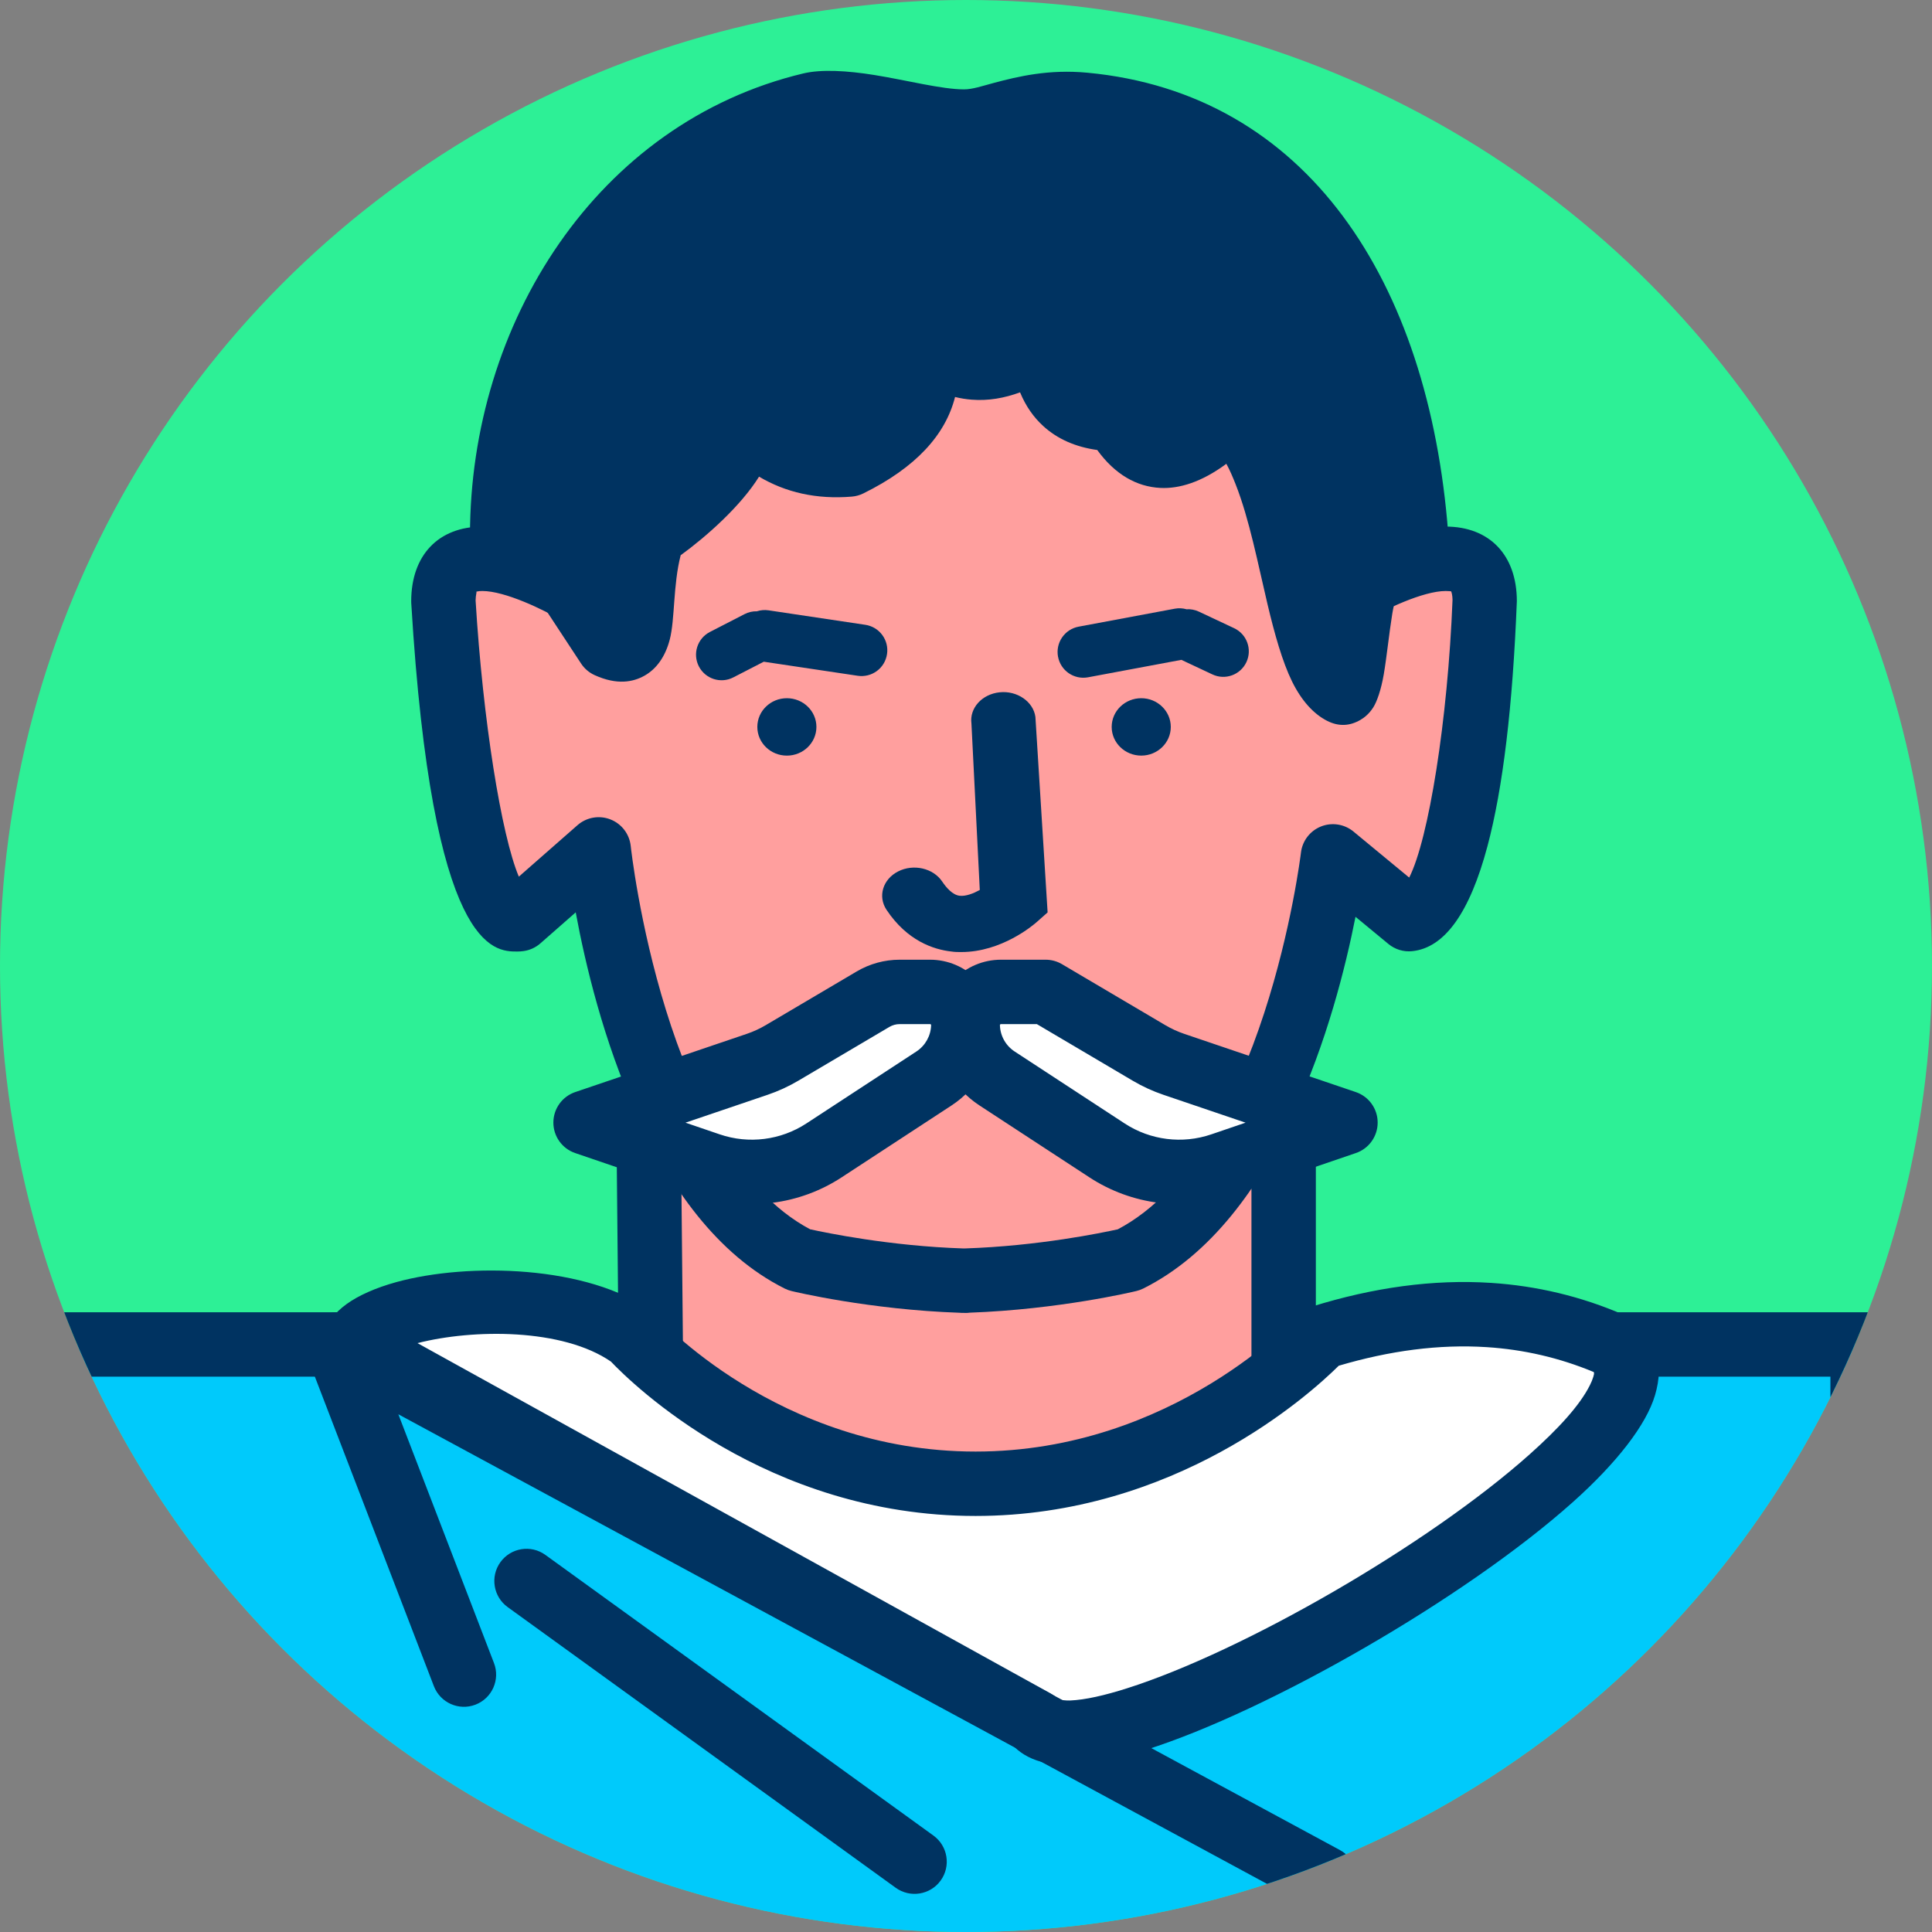
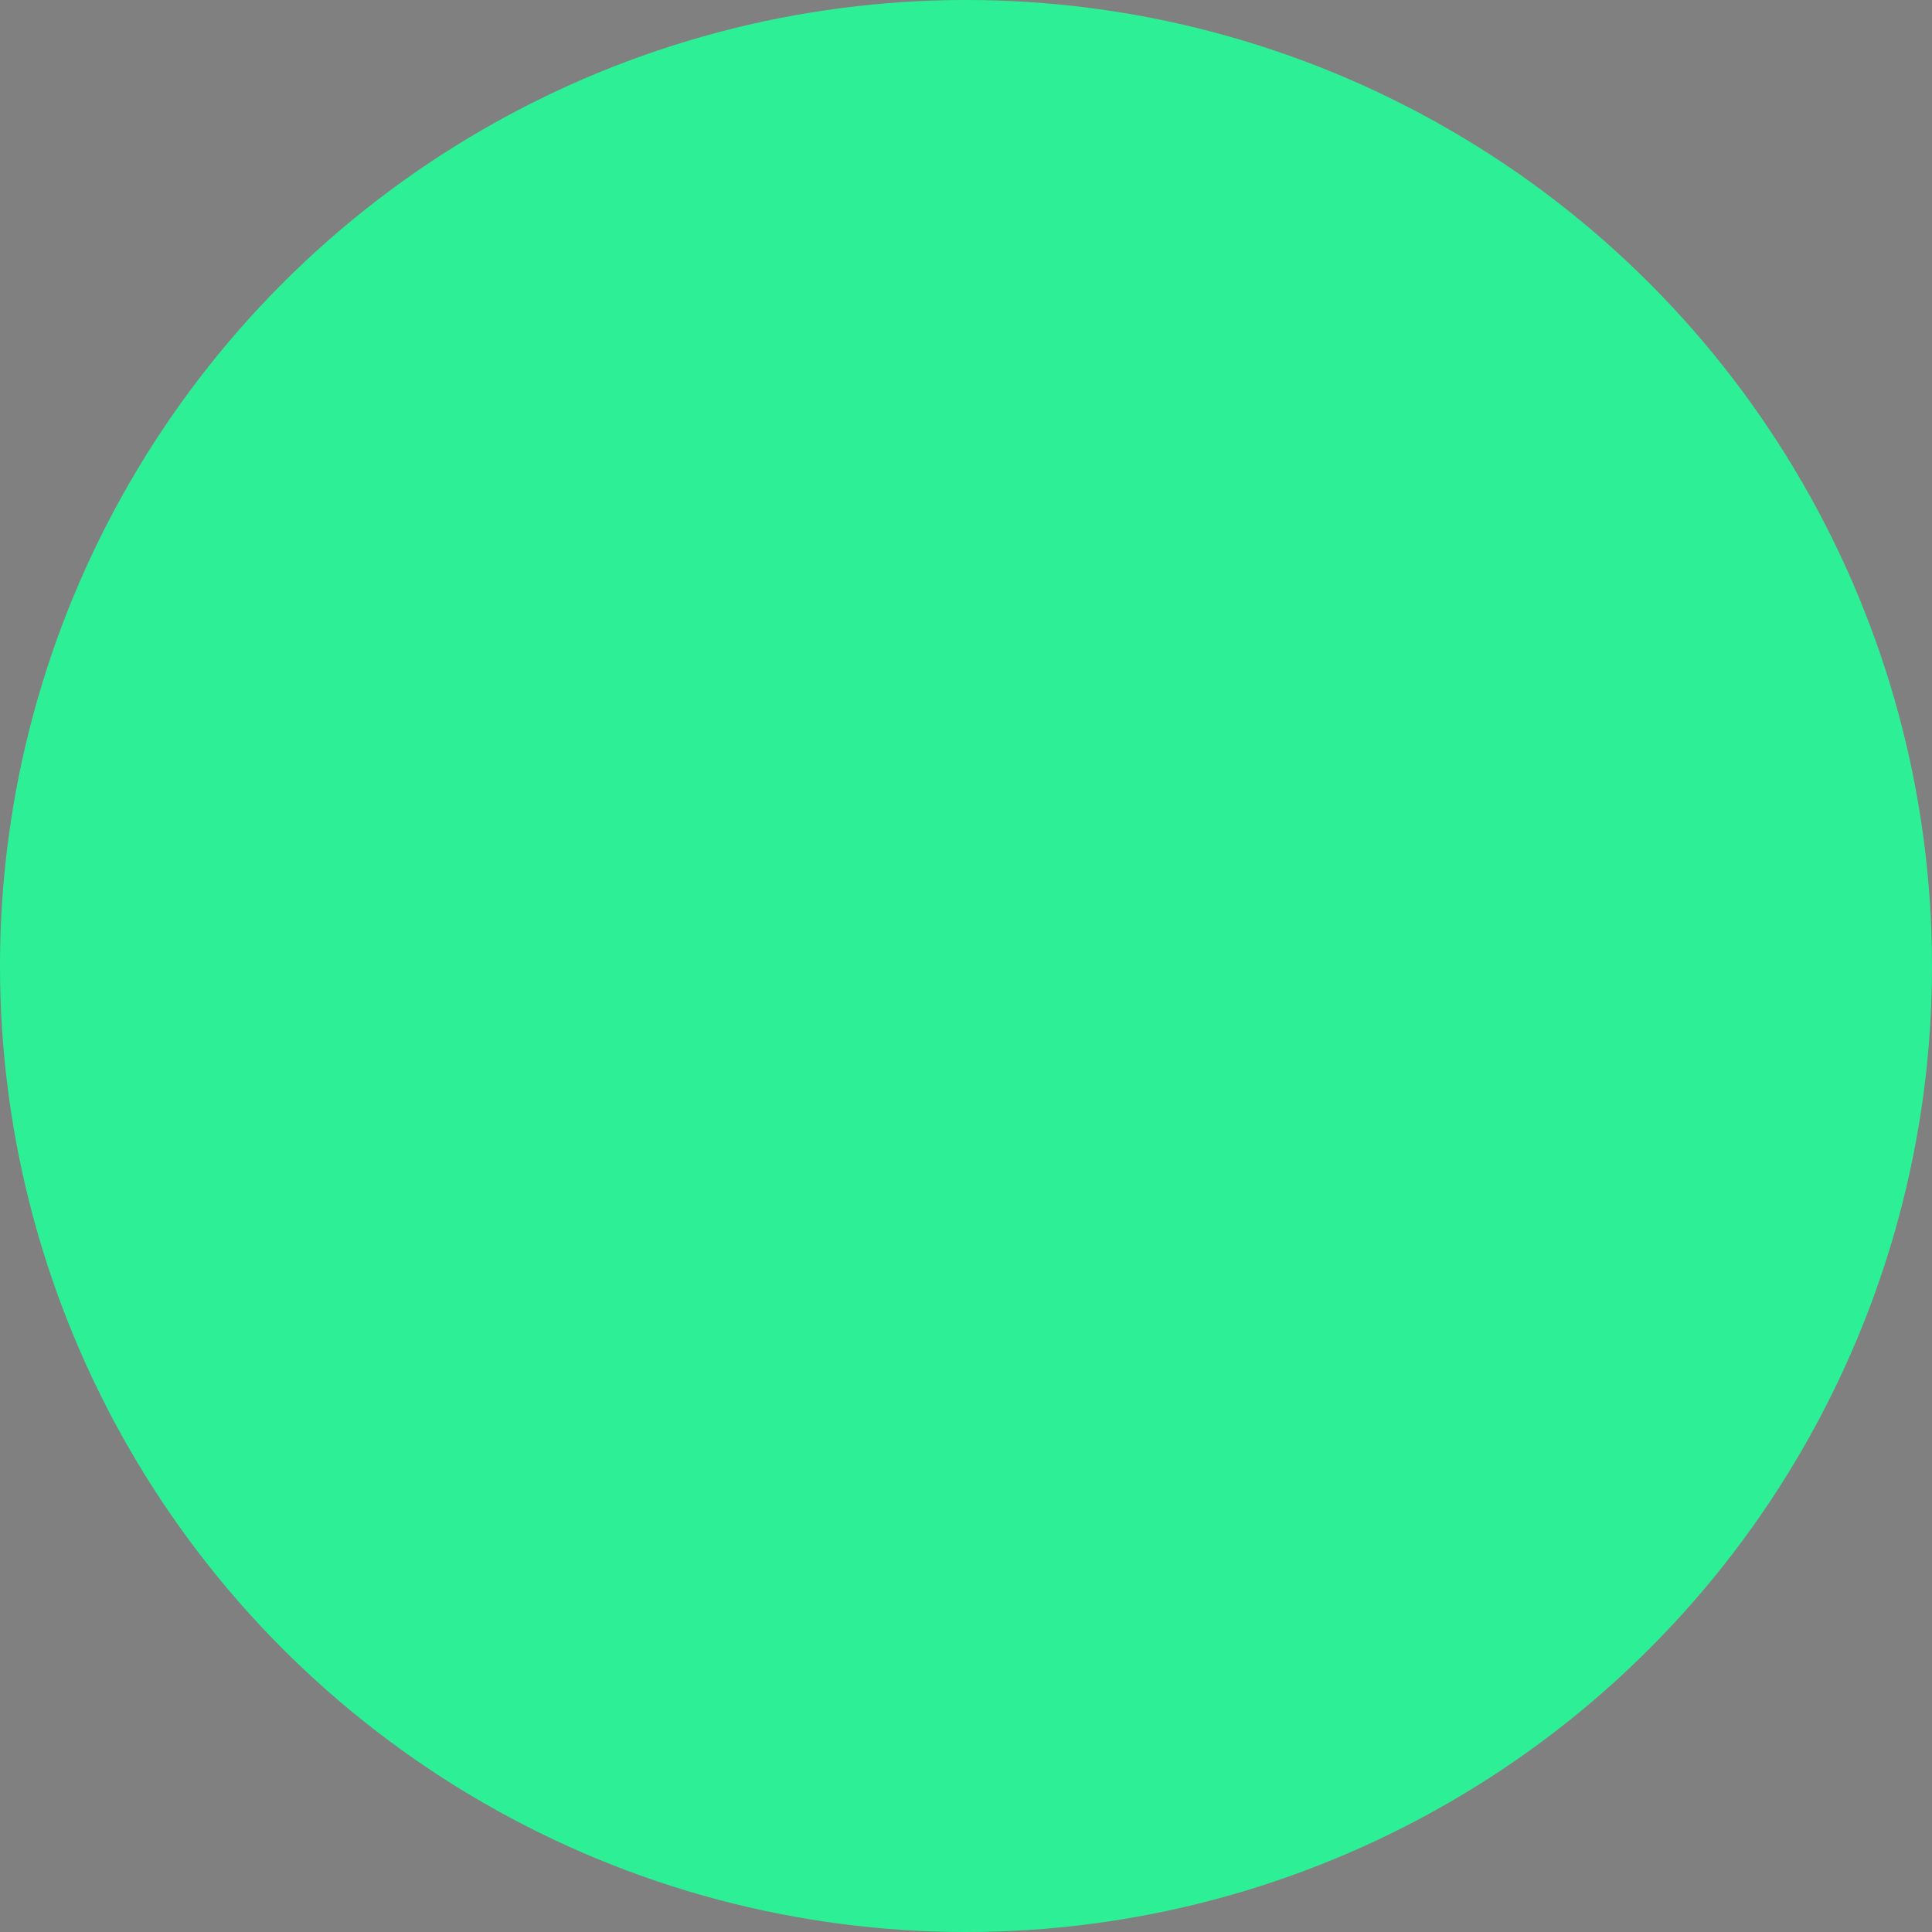
<svg xmlns="http://www.w3.org/2000/svg" xmlns:ns1="http://www.serif.com/" width="100%" height="100%" viewBox="0 0 120 120" version="1.1" xml:space="preserve" style="fill-rule:evenodd;clip-rule:evenodd;stroke-linejoin:round;stroke-miterlimit:2;">
  <rect x="0" y="0" width="120" height="120" fill="#808080" stroke="none" />
  <g transform="matrix(1,0,0,1,-442.306,-278.775)">
    <g id="_4-6" ns1:id="4-6" transform="matrix(1,0,0,1,442.306,278.775)">
      <rect x="0" y="0" width="120" height="120" style="fill:none;" />
      <g id="Warstwa-1" ns1:id="Warstwa 1">
            </g>
      <g transform="matrix(1,0,0,1,1.003,0)">
        <g id="Zygmunt-III-Waza" ns1:id="Zygmunt III Waza">
          <g>
            <g transform="matrix(1,0,0,1,-1.588,-97.082)">
              <g transform="matrix(1,0,0,1,0.585,97.082)">
                <circle cx="60" cy="60" r="60" style="fill:rgb(45,240,150);" />
                <clipPath id="_clip1">
-                   <circle cx="60" cy="60" r="60" />
-                 </clipPath>
+                   </clipPath>
                <g clip-path="url(#_clip1)">
                  <g transform="matrix(1,0,0,1,-0.585,-97.082)">
                    <g transform="matrix(1,0,0,1,0.585,97.082)">
-                       <path d="M0.835,130.32L0.835,83.51L115.695,83.51L115.695,130.58L0.835,130.32Z" style="fill:rgb(0,202,251);fill-rule:nonzero;" />
                      <path d="M117.69,132.58L-1.17,132.313L-1.17,81.507L117.69,81.507L117.69,132.577M2.83,128.321L113.69,128.567L113.69,85.507L2.83,85.507L2.83,128.324" style="fill:rgb(0,51,97);fill-rule:nonzero;" />
                    </g>
                    <g transform="matrix(1,0,0,1,0.585,97.082)">
                      <path d="M40.488,90.68C40.488,90.68 59.78,102.077 79.728,90.897L79.728,68.098L40.266,68.098L40.485,90.68" style="fill:rgb(255,159,158);fill-rule:nonzero;" />
                      <path d="M60.913,97.81C48.766,97.81 39.843,92.622 39.471,92.402C38.868,92.047 38.495,91.402 38.488,90.7L38.269,68.118C38.264,67.584 38.472,67.07 38.848,66.691C39.223,66.312 39.735,66.097 40.269,66.097L79.73,66.097C80.834,66.097 81.73,66.993 81.73,68.097L81.73,90.896C81.73,91.621 81.338,92.288 80.708,92.642C74.588,96.069 67.928,97.81 60.913,97.81M42.476,89.47C44.98,90.717 52.08,93.81 60.912,93.81C66.846,93.81 72.498,92.429 77.73,89.705L77.73,70.097L42.289,70.097L42.476,89.47" style="fill:rgb(0,51,97);fill-rule:nonzero;" />
                    </g>
                    <g transform="matrix(1,0,0,1,0.585,97.082)">
-                       <path d="M83.75,36.871L83.755,26.036C76.038,26.249 68.359,17.156 60.678,17.17C52.394,17.186 44.108,26.29 35.774,26.036L36.01,36.871C36.01,36.871 27.545,31.701 27.545,37.342C27.545,37.342 28.759,57.575 32.249,57.09L37.192,52.752C37.192,52.752 39.299,73.075 49.641,78.246C49.641,78.246 54.271,79.363 59.772,79.541L59.772,79.549C59.811,79.549 59.845,79.546 59.881,79.545C59.919,79.545 59.952,79.548 59.99,79.549L59.99,79.541C65.49,79.363 70.121,78.246 70.121,78.246C80.465,73.075 82.794,53.186 82.794,53.186L87.518,57.086C91.461,56.693 92.221,37.338 92.221,37.338C92.221,31.698 83.755,36.868 83.755,36.868" style="fill:rgb(255,159,158);fill-rule:nonzero;" />
                      <path d="M59.985,81.55C59.959,81.55 59.876,81.548 59.85,81.546C59.77,81.55 59.688,81.546 59.608,81.538C54.009,81.347 49.364,80.237 49.168,80.19C49.021,80.155 48.878,80.102 48.743,80.036C40.301,75.815 36.94,63.061 35.759,56.668L33.564,58.595C33.27,58.853 32.907,59.019 32.52,59.073C32.386,59.092 32.254,59.101 32.122,59.101C30.678,59.101 26.843,59.101 25.544,37.464C25.542,37.424 25.541,37.384 25.541,37.344C25.541,34.485 27.234,32.709 29.96,32.709C31.219,32.709 32.606,33.103 33.819,33.577L33.772,32.737C33.741,32.177 39.029,18.314 39.42,17.913C39.811,17.513 40.35,17.299 40.913,17.31C43.567,17.391 46.222,17.478 48.877,17.565C58.582,17.884 59.585,17.31 69.428,17.31C73.147,17.31 76.584,17.265 79.94,17.172C80.497,17.151 81.038,17.375 81.428,17.777C81.819,18.178 85.973,32.944 85.94,33.502L85.936,33.575C87.149,33.101 88.538,32.707 89.795,32.707C92.522,32.707 94.214,34.483 94.214,37.341C93.958,43.879 93.348,48.954 92.391,52.551C91.289,56.695 89.725,58.878 87.709,59.079C87.174,59.133 86.648,58.97 86.236,58.631L84.193,56.944C82.964,63.169 79.488,75.795 71.007,80.034C70.871,80.1 70.73,80.153 70.581,80.188C70.386,80.235 65.783,81.333 60.222,81.533C60.146,81.545 60.066,81.55 59.985,81.55M50.328,76.355C51.294,76.568 55.28,77.396 59.833,77.543C59.863,77.543 59.892,77.545 59.922,77.543C64.494,77.396 68.464,76.567 69.428,76.355C78.528,71.55 80.782,53.145 80.805,52.959C80.889,52.231 81.367,51.608 82.045,51.335C82.721,51.063 83.499,51.181 84.065,51.648L87.528,54.508C88.737,52.127 89.924,44.745 90.219,37.264C90.217,36.983 90.164,36.798 90.134,36.729C90.116,36.73 90.004,36.708 89.798,36.708C88.395,36.708 85.983,37.856 84.788,38.581C84.153,38.967 83.355,38.969 82.721,38.588C82.082,38.206 81.709,37.503 81.75,36.762L77.874,21.225C75.168,21.283 72.384,21.311 69.426,21.311C59.516,21.311 58.48,21.883 48.743,21.564C46.817,21.501 44.892,21.437 42.967,21.376L37.999,36.762C38.04,37.504 37.666,38.208 37.028,38.589C36.39,38.97 35.592,38.967 34.959,38.58C33.77,37.857 31.358,36.708 29.959,36.708C29.679,36.708 29.579,36.757 29.578,36.758C29.631,36.763 29.546,36.928 29.54,37.29C29.992,44.727 31.142,51.889 32.226,54.45L35.868,51.254C36.43,50.761 37.22,50.621 37.916,50.896C38.612,51.168 39.099,51.807 39.176,52.551C39.196,52.74 41.265,71.561 50.327,76.358" style="fill:rgb(0,51,97);fill-rule:nonzero;" />
                    </g>
                    <g transform="matrix(1,0,0,1,0.585,97.082)">
                      <g transform="matrix(0.994,0.108,-0.108,0.994,-277.124,-37.217)">
                        <path d="M356.928,36.731C356.686,36.69 356.436,36.704 356.198,36.776C354.57,37.267 352.008,38.04 350.38,38.531C349.974,38.654 349.634,38.932 349.434,39.306C349.233,39.679 349.189,40.117 349.312,40.523C349.312,40.524 349.312,40.525 349.313,40.525C349.435,40.931 349.714,41.272 350.087,41.472C350.461,41.672 350.898,41.716 351.304,41.594L356.952,39.89L358.966,40.582C359.794,40.867 360.697,40.426 360.981,39.598C360.981,39.597 360.982,39.597 360.982,39.597C361.266,38.768 360.826,37.866 359.997,37.581C359.281,37.335 358.426,37.041 357.71,36.795C357.449,36.705 357.181,36.687 356.928,36.731Z" style="fill:rgb(0,51,97);" />
                      </g>
                      <g transform="matrix(-0.99,0.144,0.144,0.99,395.078,-49.792)">
-                         <path d="M356.928,36.731C356.686,36.69 356.436,36.704 356.198,36.776C354.57,37.267 352.008,38.04 350.38,38.531C349.974,38.654 349.634,38.932 349.434,39.306C349.233,39.679 349.189,40.117 349.312,40.523C349.312,40.524 349.312,40.525 349.313,40.525C349.435,40.931 349.714,41.272 350.087,41.472C350.461,41.672 350.898,41.716 351.304,41.594L356.952,39.89L358.966,40.582C359.794,40.867 360.697,40.426 360.981,39.598C360.981,39.597 360.982,39.597 360.982,39.597C361.266,38.768 360.826,37.866 359.997,37.581C359.281,37.335 358.426,37.041 357.71,36.795C357.449,36.705 357.181,36.687 356.928,36.731Z" style="fill:rgb(0,51,97);" />
+                         <path d="M356.928,36.731C354.57,37.267 352.008,38.04 350.38,38.531C349.974,38.654 349.634,38.932 349.434,39.306C349.233,39.679 349.189,40.117 349.312,40.523C349.312,40.524 349.312,40.525 349.313,40.525C349.435,40.931 349.714,41.272 350.087,41.472C350.461,41.672 350.898,41.716 351.304,41.594L356.952,39.89L358.966,40.582C359.794,40.867 360.697,40.426 360.981,39.598C360.981,39.597 360.982,39.597 360.982,39.597C361.266,38.768 360.826,37.866 359.997,37.581C359.281,37.335 358.426,37.041 357.71,36.795C357.449,36.705 357.181,36.687 356.928,36.731Z" style="fill:rgb(0,51,97);" />
                      </g>
                    </g>
                    <g transform="matrix(1,0,0,1,0.585,97.082)">
                      <ellipse cx="48.874" cy="45.15" rx="1.835" ry="1.783" style="fill:rgb(0,51,97);" />
                      <path d="M72.72,45.15C72.72,46.133 71.896,46.932 70.887,46.932C69.87,46.932 69.049,46.133 69.049,45.15C69.049,44.165 69.87,43.367 70.887,43.367C71.897,43.367 72.72,44.169 72.72,45.15" style="fill:rgb(0,51,97);fill-rule:nonzero;" />
                    </g>
                    <g transform="matrix(1.192,0,0,1,-348.918,97.082)">
                      <path d="M343.401,63.734C343.369,65.05 342.8,66.263 341.876,66.984C340.373,68.155 338.005,70.002 336.144,71.453C334.374,72.833 332.169,73.164 330.167,72.349C327.364,71.209 323.719,69.725 323.719,69.725C323.719,69.725 330.481,66.99 332.666,66.106C333.113,65.925 333.544,65.69 333.95,65.404C335.092,64.6 337.538,62.879 338.702,62.06C339.121,61.765 339.6,61.609 340.087,61.609C340.531,61.609 341.115,61.609 341.671,61.609C342.139,61.609 342.587,61.835 342.913,62.235C343.239,62.635 343.415,63.175 343.401,63.733C343.401,63.733 343.401,63.734 343.401,63.734Z" style="fill:white;" />
                    </g>
                    <g transform="matrix(1.192,0,0,1,-348.918,97.082)">
                      <path d="M345.078,63.792L345.078,63.791C345.105,62.693 344.758,61.629 344.116,60.841C343.474,60.053 342.592,59.609 341.671,59.609C341.115,59.609 340.531,59.609 340.087,59.609C339.3,59.609 338.527,59.861 337.849,60.338L333.098,63.681C332.79,63.897 332.465,64.075 332.127,64.212L323.18,67.831C322.5,68.107 322.042,68.867 322.042,69.724C322.041,70.58 322.498,71.342 323.177,71.618C323.177,71.618 326.822,73.101 329.625,74.242C332.116,75.256 334.859,74.844 337.062,73.127L342.794,68.658C344.177,67.579 345.03,65.762 345.078,63.792ZM341.725,63.676C341.709,64.338 341.422,64.948 340.958,65.31C340.958,65.31 335.226,69.779 335.226,69.779C333.888,70.822 332.221,71.072 330.708,70.456C330.708,70.456 328.926,69.731 328.926,69.731C328.926,69.731 333.205,68 333.205,68C333.762,67.775 334.297,67.482 334.803,67.126C334.803,67.126 339.554,63.782 339.554,63.782C339.716,63.669 339.9,63.609 340.087,63.609L341.671,63.609C341.686,63.609 341.699,63.616 341.71,63.628C341.72,63.641 341.725,63.657 341.725,63.675L341.725,63.676Z" style="fill:rgb(0,51,97);" />
                    </g>
                    <g transform="matrix(-1.192,0,0,1,470.028,97.082)">
                      <path d="M343.401,63.734C343.369,65.05 342.8,66.263 341.876,66.984C340.373,68.155 338.005,70.002 336.144,71.453C334.374,72.833 332.169,73.164 330.167,72.349C327.364,71.209 323.719,69.725 323.719,69.725C323.719,69.725 330.481,66.99 332.666,66.106C333.113,65.925 333.544,65.69 333.95,65.404C335.479,64.328 339.343,61.609 339.343,61.609L341.671,61.609C342.139,61.609 342.587,61.835 342.913,62.235C343.239,62.635 343.415,63.175 343.401,63.733C343.401,63.733 343.401,63.734 343.401,63.734Z" style="fill:white;" />
                    </g>
                    <g transform="matrix(-1.192,0,0,1,470.028,97.082)">
                      <path d="M345.078,63.792C345.03,65.762 344.177,67.579 342.794,68.658L337.062,73.127C334.859,74.844 332.116,75.256 329.625,74.242C326.822,73.101 323.177,71.618 323.177,71.618C322.498,71.342 322.041,70.58 322.042,69.724C322.042,68.867 322.5,68.107 323.18,67.831C323.18,67.831 329.942,65.096 332.127,64.212C332.465,64.075 332.79,63.897 333.098,63.681C334.626,62.606 338.49,59.887 338.49,59.887C338.748,59.705 339.043,59.609 339.343,59.609L341.671,59.609C342.592,59.609 343.474,60.053 344.116,60.841C344.758,61.629 345.105,62.693 345.078,63.791L345.078,63.792ZM341.725,63.676L341.725,63.675C341.725,63.657 341.72,63.641 341.71,63.628C341.699,63.616 341.686,63.609 341.671,63.609L339.801,63.609C339.801,63.609 334.803,67.126 334.803,67.126C334.297,67.482 333.762,67.775 333.205,68C333.205,68 328.926,69.731 328.926,69.731C328.926,69.731 330.708,70.456 330.708,70.456C332.221,71.072 333.888,70.822 335.226,69.779C335.226,69.779 340.958,65.31 340.958,65.31C341.422,64.948 341.709,64.338 341.725,63.676Z" style="fill:rgb(0,51,97);" />
                    </g>
                    <g transform="matrix(1,0,0,1,0.585,97.082)">
                      <g transform="matrix(1,0,0,1,-442.306,-416.544)">
                        <path d="M502.897,508.703C516.106,508.703 524.386,499.607 524.386,499.607C527.961,498.496 531.432,498.005 534.785,498.222C537.393,498.391 539.929,498.988 542.387,500.054C549.841,505.295 510.324,528.465 506.575,523.467L464.261,500.054C465.143,497.409 476.632,495.979 481.582,499.607C481.582,499.607 489.688,508.703 502.897,508.703Z" style="fill:white;" />
                      </g>
                      <g transform="matrix(1,0,0,1,-442.306,-416.544)">
                        <path d="M502.897,506.703C490.62,506.703 483.075,498.277 483.075,498.277C482.982,498.172 482.878,498.077 482.765,497.994C478.876,495.144 471.405,494.944 466.925,496.177C465.625,496.535 464.561,497.016 463.836,497.54C463.053,498.106 462.581,498.77 462.364,499.422C462.059,500.336 462.45,501.338 463.293,501.804L505.319,525.057C505.799,525.525 506.449,525.874 507.285,526.047C508.673,526.332 510.86,526.062 513.508,525.222C521.126,522.804 533.288,515.829 539.979,509.86C542.726,507.409 544.559,505.04 545.102,503.203C545.69,501.218 545.204,499.59 543.538,498.418C543.427,498.34 543.308,498.274 543.183,498.22C540.51,497.06 537.751,496.41 534.914,496.226C531.328,495.994 527.615,496.509 523.793,497.697C523.453,497.803 523.147,497.998 522.908,498.261C522.908,498.261 515.191,506.703 502.897,506.703ZM508.043,522.109C507.899,521.953 507.73,521.82 507.543,521.717L468.237,499.968C471.707,499.081 477.247,499.044 480.254,501.116C481.515,502.442 489.89,510.703 502.897,510.703C515.259,510.703 523.576,503.235 525.459,501.371C528.617,500.439 531.685,500.026 534.656,500.218C536.932,500.365 539.149,500.87 541.3,501.765C541.337,501.85 541.3,501.957 541.267,502.068C541.219,502.231 541.148,502.4 541.06,502.575C540.427,503.845 539.076,505.305 537.316,506.875C530.99,512.518 519.5,519.124 512.298,521.41C510.914,521.849 509.711,522.127 508.764,522.165C508.517,522.174 508.173,522.128 508.043,522.109Z" style="fill:rgb(0,51,97);" />
                      </g>
                      <g transform="matrix(1,0,0,1,-442.306,-416.544)">
                        <path d="M472.988,519.839L467.047,504.387C467.047,504.387 523.629,534.974 523.629,534.974C524.6,535.499 525.815,535.137 526.339,534.166C526.864,533.195 526.502,531.98 525.531,531.455L464.189,498.295C463.453,497.897 462.546,498 461.917,498.552C461.289,499.105 461.071,499.991 461.371,500.772L469.255,521.274C469.651,522.305 470.809,522.819 471.839,522.423C472.87,522.027 473.384,520.869 472.988,519.839Z" style="fill:rgb(0,51,97);" />
                      </g>
                      <g transform="matrix(1,0,0,1,-442.306,-416.544)">
                        <path d="M473.837,516.363L497.939,533.796C498.834,534.443 500.085,534.242 500.732,533.348C501.379,532.453 501.178,531.202 500.284,530.555L476.181,513.122C475.287,512.475 474.036,512.676 473.389,513.571C472.742,514.465 472.943,515.716 473.837,516.363Z" style="fill:rgb(0,51,97);" />
                      </g>
                    </g>
                    <g transform="matrix(1,0,0,1,0.585,96.716)">
                      <path d="M59.708,59.5C59.51,59.5 59.31,59.499 59.106,59.468C57.968,59.343 56.343,58.793 55.066,56.88C54.509,56.047 54.831,54.978 55.784,54.492C56.737,54.006 57.962,54.287 58.52,55.118C58.772,55.495 59.166,55.954 59.607,56.003C59.992,56.046 60.462,55.859 60.856,55.645L60.338,45.302C60.21,44.345 60.995,43.478 62.093,43.366C63.167,43.252 64.182,43.938 64.311,44.897L65.069,57.037L64.397,57.633C64.166,57.837 62.212,59.499 59.712,59.499" style="fill:rgb(0,51,97);fill-rule:nonzero;" />
                    </g>
                    <g transform="matrix(1,0,0,1,-441.721,-181.693)">
                      <path d="M489.452,308.381C491.109,309.361 493.016,309.802 495.21,309.621C495.461,309.601 495.706,309.533 495.932,309.421C499.193,307.811 501.032,305.784 501.626,303.433C501.976,303.519 502.32,303.573 502.66,303.599C503.69,303.681 504.689,303.503 505.664,303.144C506.023,304.017 506.516,304.699 507.095,305.23C507.985,306.047 509.12,306.539 510.458,306.725C511.556,308.241 512.903,309.009 514.384,309.081C515.55,309.138 516.934,308.725 518.477,307.582C518.686,307.959 518.871,308.394 519.054,308.858C519.908,311.022 520.445,313.825 521.032,316.298C521.477,318.173 521.958,319.878 522.556,321.098C523.148,322.306 523.906,323.123 524.725,323.542C525.464,323.921 526.154,323.867 526.803,323.49C527.07,323.335 527.355,323.096 527.596,322.722C527.827,322.363 528.087,321.629 528.253,320.667C528.437,319.597 528.584,318.127 528.78,316.912C528.832,316.589 528.922,316.199 528.988,315.932C529.022,315.904 529.055,315.875 529.087,315.845L531.624,313.478C532.069,313.063 532.301,312.468 532.254,311.861C531.047,296.229 523.481,284.574 509.843,283.291C507.457,283.066 505.556,283.518 504.009,283.932C503.3,284.122 502.705,284.326 502.184,284.326C500.804,284.326 498.629,283.759 496.634,283.437C494.927,283.161 493.324,283.069 492.202,283.336C479.382,286.397 471.498,298.853 471.498,312.015C471.498,312.689 471.838,313.318 472.401,313.688L475.664,315.828C475.664,315.828 478.396,319.986 478.396,319.986C478.604,320.303 478.897,320.554 479.243,320.71C480.627,321.337 481.625,321.144 482.34,320.741C483.038,320.348 483.613,319.618 483.904,318.506C484.233,317.248 484.108,315.105 484.584,313.262C486.168,312.114 488.317,310.208 489.452,308.381Z" style="fill:rgb(0,51,97);" />
                    </g>
                  </g>
                </g>
              </g>
            </g>
          </g>
        </g>
      </g>
    </g>
    <g id="c">
        </g>
  </g>
</svg>